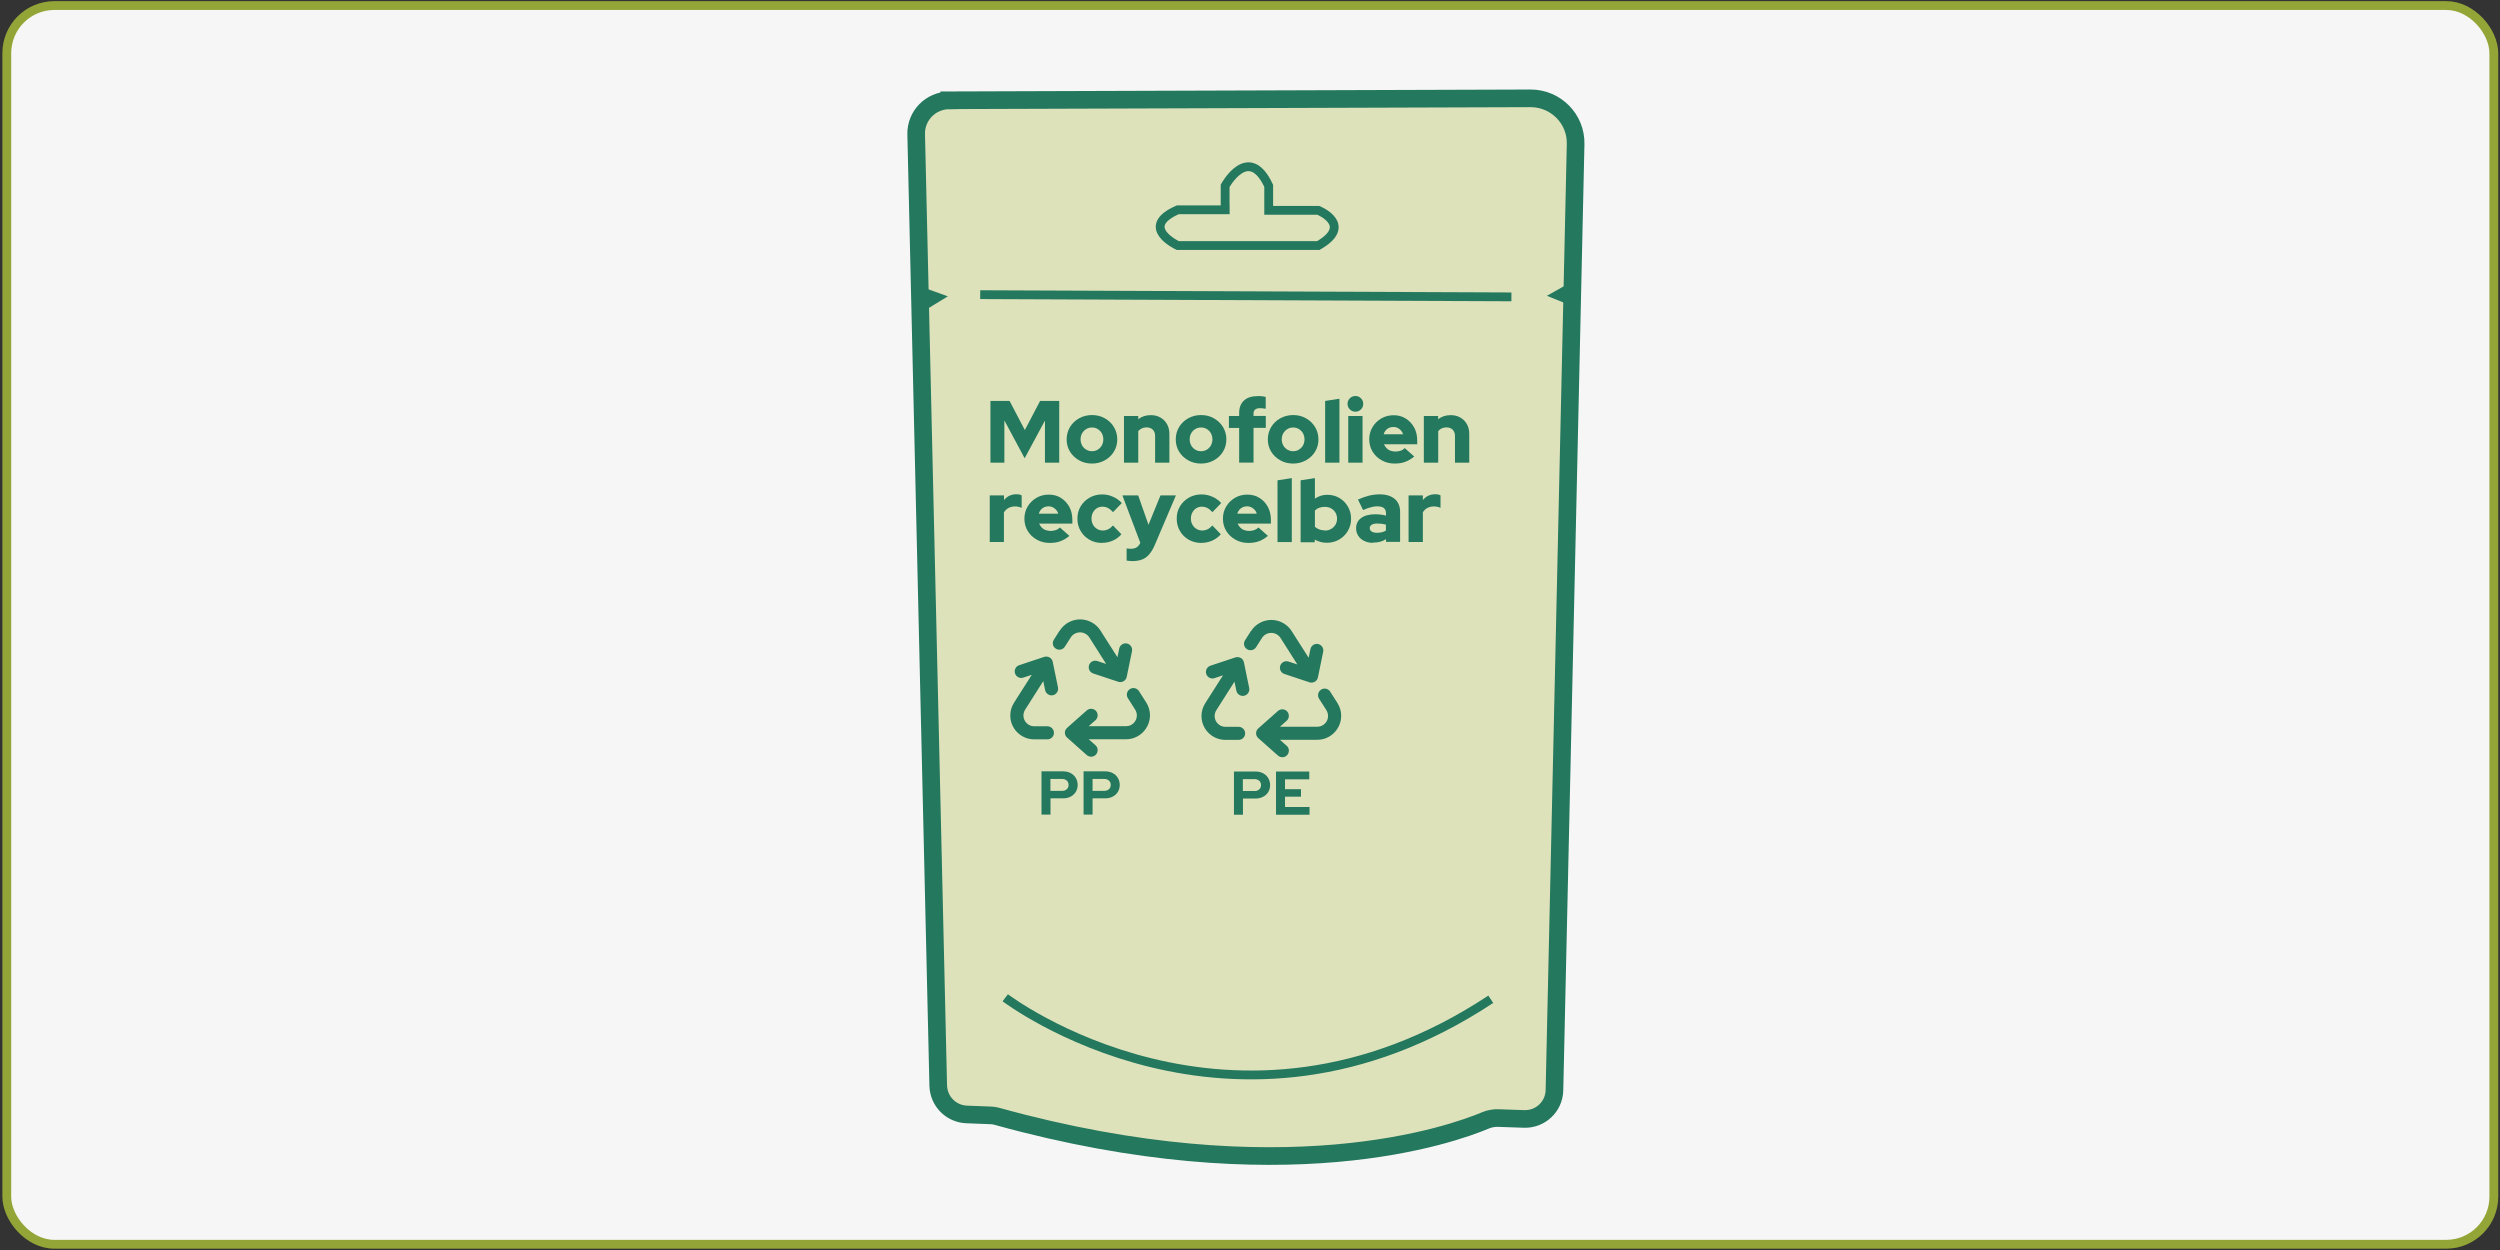
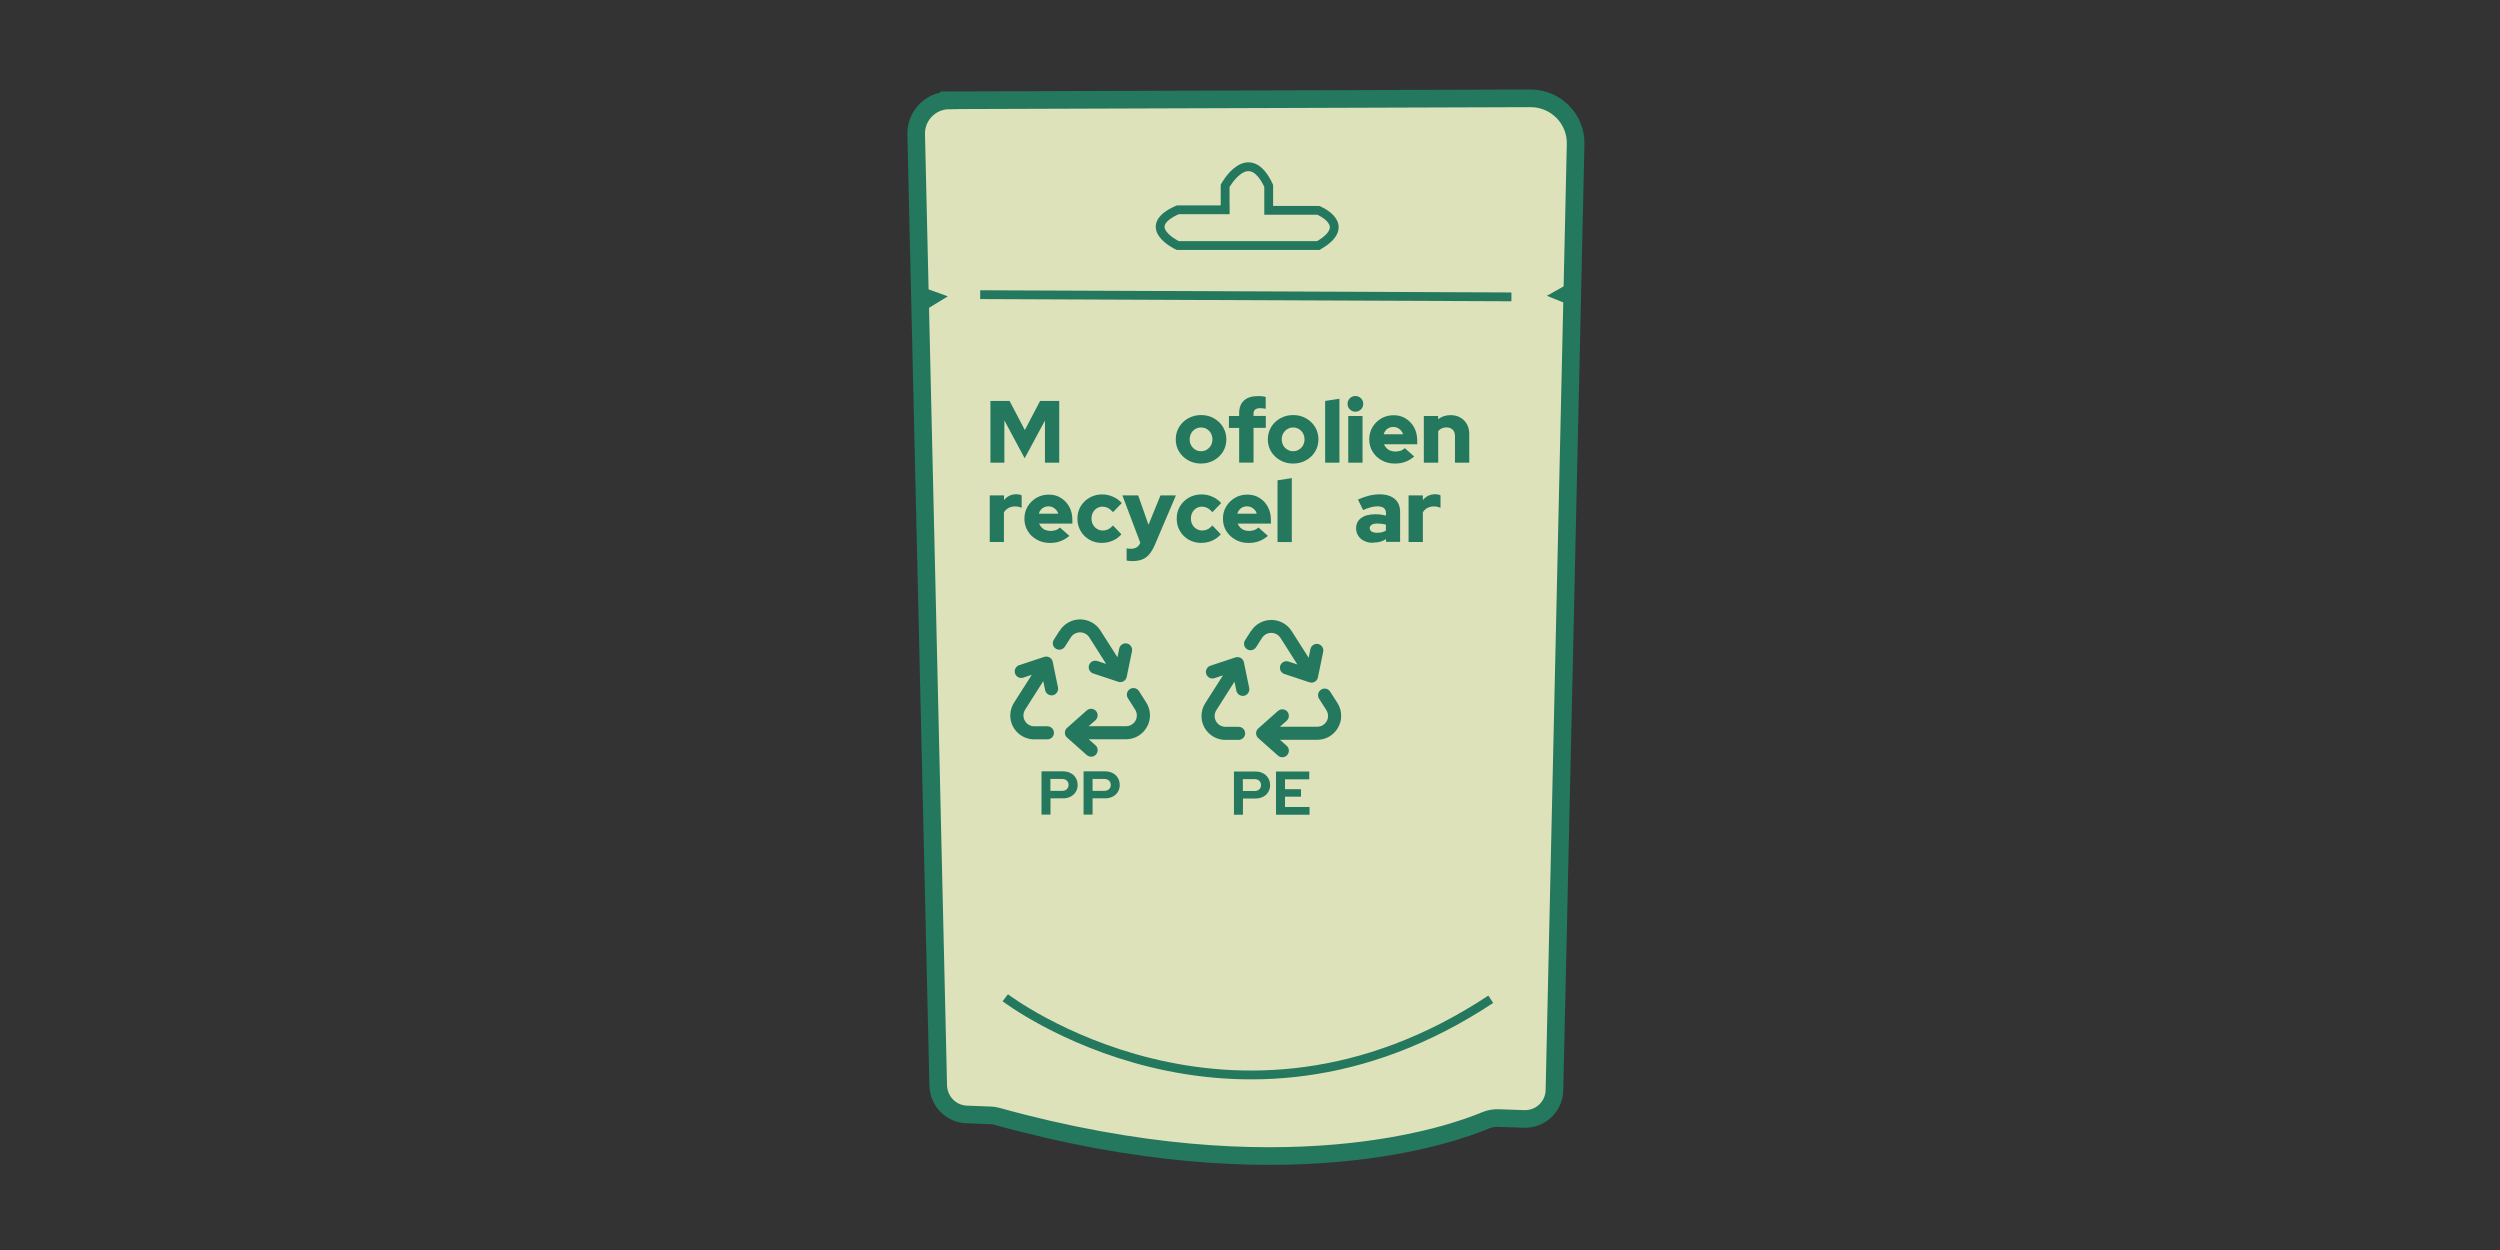
<svg xmlns="http://www.w3.org/2000/svg" id="Ebene_1" data-name="Ebene 1" viewBox="0 0 283.46 141.73">
  <rect x="0" y="0" width="283.46" height="141.73" fill="#333333" stroke="none" />
  <defs>
    <style>
      .cls-1 {
        fill: #dee2bb;
        stroke-width: 2px;
      }

      .cls-1, .cls-2, .cls-3 {
        stroke-miterlimit: 10;
      }

      .cls-1, .cls-3 {
        stroke: #23785e;
      }

      .cls-2 {
        fill: #f6f6f6;
        stroke: #94a537;
      }

      .cls-3 {
        fill: none;
      }

      .cls-4 {
        fill: #23785e;
        stroke-width: 0px;
      }
    </style>
  </defs>
-   <rect class="cls-2" x=".77" y=".63" width="281.99" height="140.45" rx="5.4" ry="5.4" />
  <path class="cls-1" d="m107.63,11.37l65.92-.22c2.86,0,5.17,2.34,5.1,5.2l-2.4,107.27c-.04,1.85-1.59,3.31-3.44,3.25l-2.91-.1c-.5-.02-1,.07-1.46.26-3.7,1.56-22.98,8.53-55.42-.46-.2-.06-.41-.09-.61-.1l-2.82-.11c-1.76-.07-3.16-1.5-3.21-3.26l-2.5-107.87c-.05-2.11,1.64-3.84,3.75-3.85Z" />
  <path class="cls-3" d="m113.98,113.13s25.69,19.58,55.05.17" />
  <line class="cls-3" x1="111.14" y1="33.41" x2="171.37" y2="33.66" />
  <path class="cls-3" d="m138.91,23.73v-2.66s2.66-4.87,4.94,0v2.78h5.63s4.05,1.65,0,3.99h-15.94s-4.49-2.09,0-4.05h5.38v-.06Z" />
  <g>
    <path class="cls-4" d="m112.3,52.46v-7h2.17l1.73,3.3,1.73-3.3h2.17v7h-1.62v-4.77l-2.3,4.27-2.3-4.29v4.79h-1.58Z" />
-     <path class="cls-4" d="m123.81,52.56c-.54,0-1.03-.12-1.46-.37-.43-.24-.78-.57-1.03-.98-.25-.41-.38-.88-.38-1.39s.13-.98.38-1.4c.25-.42.6-.75,1.03-.99s.92-.37,1.46-.37,1.03.12,1.46.37c.43.24.78.57,1.03.99.25.42.38.88.38,1.4s-.13.98-.38,1.39c-.25.41-.6.74-1.03.98-.43.24-.92.37-1.46.37Zm0-1.4c.25,0,.47-.06.66-.18s.35-.28.46-.48c.11-.2.17-.43.17-.68s-.06-.48-.17-.69c-.11-.2-.27-.36-.46-.48s-.42-.18-.66-.18-.46.06-.65.18c-.2.12-.35.28-.47.48-.11.2-.17.43-.17.69s.06.47.17.68c.11.2.27.36.47.48.2.12.42.18.65.18Z" />
-     <path class="cls-4" d="m127.44,52.46v-5.29h1.62v.36c.4-.31.87-.46,1.42-.46.41,0,.78.09,1.09.27.32.18.57.43.75.75.18.32.27.69.27,1.11v3.26h-1.62v-3.04c0-.29-.09-.53-.26-.7-.17-.17-.41-.26-.7-.26-.21,0-.39.04-.54.11-.16.07-.29.18-.41.31v3.58h-1.62Z" />
    <path class="cls-4" d="m136.18,52.56c-.54,0-1.03-.12-1.46-.37-.43-.24-.78-.57-1.03-.98-.25-.41-.38-.88-.38-1.39s.13-.98.38-1.4c.25-.42.6-.75,1.03-.99s.92-.37,1.46-.37,1.03.12,1.46.37.78.57,1.03.99c.25.42.38.88.38,1.4s-.13.98-.38,1.39c-.25.41-.6.74-1.03.98-.43.24-.92.37-1.46.37Zm0-1.4c.25,0,.47-.06.66-.18s.35-.28.46-.48c.11-.2.17-.43.17-.68s-.06-.48-.17-.69c-.11-.2-.27-.36-.46-.48-.2-.12-.42-.18-.66-.18s-.46.06-.66.18-.35.28-.46.48c-.11.2-.17.43-.17.69s.06.47.17.68c.11.2.27.36.46.48s.42.18.66.18Z" />
    <path class="cls-4" d="m140.5,52.46v-3.94h-1.16v-1.35h1.16v-.32c0-.63.18-1.1.55-1.44s.9-.5,1.6-.5c.14,0,.29,0,.45.02.16.02.3.04.41.08v1.34c-.13-.03-.24-.04-.33-.05-.1-.01-.2-.02-.3-.02-.25,0-.43.05-.56.15-.13.1-.19.25-.19.44v.29h1.39v1.35h-1.39v3.94h-1.62Z" />
    <path class="cls-4" d="m146.62,52.56c-.54,0-1.03-.12-1.46-.37-.43-.24-.78-.57-1.03-.98-.25-.41-.38-.88-.38-1.39s.13-.98.38-1.4c.25-.42.6-.75,1.03-.99s.92-.37,1.46-.37,1.03.12,1.46.37c.43.24.78.57,1.03.99.25.42.38.88.38,1.4s-.13.98-.38,1.39c-.25.41-.6.74-1.03.98-.43.24-.92.37-1.46.37Zm0-1.4c.25,0,.47-.06.66-.18s.35-.28.46-.48c.11-.2.17-.43.17-.68s-.06-.48-.17-.69c-.11-.2-.27-.36-.46-.48s-.42-.18-.66-.18-.46.06-.65.18c-.2.12-.35.28-.47.48-.11.2-.17.43-.17.69s.06.47.17.68c.11.2.27.36.47.48.2.12.42.18.65.18Z" />
    <path class="cls-4" d="m150.25,52.46v-7l1.62-.25v7.25h-1.62Z" />
    <path class="cls-4" d="m153.68,46.68c-.25,0-.46-.09-.63-.26-.17-.17-.26-.38-.26-.63s.09-.46.26-.63c.17-.17.38-.26.63-.26s.46.09.63.26c.17.17.26.38.26.63s-.09.46-.26.63c-.17.17-.38.26-.63.26Zm-.81,5.78v-5.29h1.62v5.29h-1.62Z" />
    <path class="cls-4" d="m158.13,52.56c-.54,0-1.03-.12-1.47-.37-.44-.24-.78-.57-1.03-.98-.25-.41-.38-.88-.38-1.39s.12-.98.37-1.39c.24-.41.58-.74,1-.99.42-.24.89-.36,1.4-.36s.98.12,1.38.38c.4.25.71.59.95,1.02.23.43.34.93.34,1.49v.4h-3.77c.07.17.17.31.29.44.12.13.27.23.45.29s.36.1.56.1c.22,0,.42-.04.6-.1s.33-.17.46-.29l1.07.95c-.33.28-.68.48-1.03.61-.35.13-.75.19-1.18.19Zm-1.25-3.32h2.21c-.05-.17-.14-.32-.25-.44-.11-.12-.24-.22-.38-.29-.15-.07-.31-.1-.48-.1s-.34.03-.49.1c-.15.07-.27.16-.38.29-.1.12-.18.27-.23.45Z" />
    <path class="cls-4" d="m161.44,52.46v-5.29h1.62v.36c.4-.31.87-.46,1.42-.46.41,0,.78.09,1.09.27.32.18.57.43.75.75.18.32.27.69.27,1.11v3.26h-1.62v-3.04c0-.29-.09-.53-.26-.7s-.41-.26-.7-.26c-.21,0-.39.04-.54.11-.16.07-.29.18-.4.31v3.58h-1.62Z" />
    <path class="cls-4" d="m112.22,61.46v-5.29h1.62v.53c.17-.21.38-.38.61-.49.23-.11.49-.17.78-.17.29,0,.49.05.61.13v1.41c-.11-.05-.23-.09-.36-.12-.13-.03-.27-.04-.41-.04-.25,0-.49.06-.71.17-.22.12-.39.28-.53.5v3.36h-1.62Z" />
    <path class="cls-4" d="m119.03,61.56c-.54,0-1.03-.12-1.47-.37-.44-.24-.78-.57-1.03-.98-.25-.41-.38-.88-.38-1.39s.12-.98.37-1.39c.24-.41.58-.74,1-.99.42-.24.89-.36,1.4-.36s.98.12,1.38.38c.4.25.71.59.95,1.02.23.43.34.93.34,1.49v.4h-3.77c.07.17.17.31.29.44.12.13.27.23.45.29s.36.1.56.1c.22,0,.42-.04.6-.1s.33-.17.46-.29l1.07.95c-.33.28-.68.48-1.03.61-.35.13-.75.19-1.18.19Zm-1.25-3.32h2.21c-.05-.17-.14-.32-.25-.44-.11-.12-.24-.22-.38-.29-.15-.07-.31-.1-.48-.1s-.34.03-.49.1c-.15.07-.27.16-.38.29-.1.12-.18.27-.23.45Z" />
    <path class="cls-4" d="m124.95,61.56c-.53,0-1-.12-1.42-.36-.42-.24-.76-.57-1-.99-.25-.42-.37-.88-.37-1.4s.12-.99.37-1.4c.25-.41.58-.74,1-.98.42-.24.9-.37,1.42-.37.43,0,.85.08,1.24.26.39.17.73.41,1,.72l-.99,1.03c-.19-.21-.38-.37-.57-.47-.19-.1-.41-.15-.64-.15s-.44.06-.63.18-.33.28-.44.48c-.11.2-.16.44-.16.69s.05.48.17.69c.11.2.26.36.46.48.19.12.41.18.65.18.22,0,.42-.05.61-.14s.37-.24.54-.43l.96,1c-.27.31-.59.54-.98.72-.39.17-.79.25-1.21.25Z" />
    <path class="cls-4" d="m128.41,63.62c-.13,0-.25,0-.37-.02-.12-.01-.22-.02-.3-.04v-1.38c.13.03.3.04.5.04.52,0,.87-.23,1.05-.68h0s-2.03-5.37-2.03-5.37h1.79l1.17,3.33,1.36-3.33h1.75l-2.37,5.56c-.19.46-.41.83-.64,1.1-.23.28-.5.48-.81.6-.31.12-.67.19-1.1.19Z" />
    <path class="cls-4" d="m136.22,61.56c-.53,0-1-.12-1.43-.36-.42-.24-.76-.57-1-.99-.25-.42-.37-.88-.37-1.4s.12-.99.37-1.4c.25-.41.58-.74,1-.98.42-.24.9-.37,1.43-.37.43,0,.85.08,1.24.26.39.17.73.41,1,.72l-.99,1.03c-.19-.21-.38-.37-.57-.47-.19-.1-.41-.15-.64-.15s-.44.06-.63.18c-.19.12-.33.28-.44.48-.11.2-.16.44-.16.69s.05.48.17.69c.11.2.26.36.46.48s.41.18.65.18c.22,0,.42-.05.61-.14s.37-.24.54-.43l.96,1c-.27.31-.59.54-.98.72-.39.17-.79.25-1.21.25Z" />
    <path class="cls-4" d="m141.54,61.56c-.54,0-1.03-.12-1.46-.37-.44-.24-.78-.57-1.04-.98-.25-.41-.38-.88-.38-1.39s.12-.98.37-1.39c.24-.41.58-.74,1-.99.42-.24.89-.36,1.4-.36s.98.12,1.38.38c.4.25.72.59.95,1.02.23.43.34.93.34,1.49v.4h-3.77c.07.17.17.31.29.44s.27.23.45.29c.17.07.36.1.56.1.22,0,.42-.04.6-.1.18-.07.33-.17.46-.29l1.07.95c-.33.28-.67.48-1.02.61-.35.13-.75.19-1.19.19Zm-1.25-3.32h2.21c-.05-.17-.13-.32-.25-.44-.11-.12-.24-.22-.38-.29-.15-.07-.31-.1-.48-.1s-.34.03-.49.1c-.15.07-.27.16-.38.29-.1.12-.18.27-.24.45Z" />
    <path class="cls-4" d="m144.85,61.46v-7l1.62-.25v7.25h-1.62Z" />
-     <path class="cls-4" d="m147.47,61.46v-7l1.62-.25v2.33c.41-.29.88-.44,1.4-.44s.96.12,1.37.36c.41.24.73.57.97.98.24.41.36.87.36,1.38s-.12.97-.37,1.38c-.24.41-.57.74-.99.98-.42.24-.88.36-1.39.36-.25,0-.49-.03-.72-.09-.23-.06-.45-.16-.65-.27v.3h-1.6Zm2.74-1.3c.27,0,.5-.06.71-.18s.37-.28.5-.48c.12-.2.18-.43.18-.69s-.06-.48-.18-.69c-.12-.2-.29-.36-.5-.48-.21-.12-.45-.17-.71-.17-.23,0-.43.04-.62.1s-.35.17-.5.31v1.85c.14.13.31.23.5.3.19.07.4.11.62.11Z" />
    <path class="cls-4" d="m155.69,61.55c-.37,0-.71-.07-1-.21-.29-.14-.52-.33-.68-.58-.16-.25-.25-.53-.25-.85,0-.51.19-.9.58-1.18.38-.28.92-.42,1.61-.42.41,0,.81.05,1.2.15v-.26c0-.27-.08-.46-.25-.6-.17-.13-.42-.19-.75-.19-.21,0-.44.03-.7.1-.26.07-.56.17-.9.32l-.58-1.19c.43-.19.85-.34,1.25-.44s.81-.15,1.21-.15c.73,0,1.3.18,1.71.52.41.35.61.84.61,1.48v3.39h-1.6v-.32c-.21.15-.44.25-.67.31-.24.06-.5.09-.79.09Zm-.38-1.67c0,.17.07.3.22.39.15.09.35.14.61.14.19,0,.38-.02.54-.06s.33-.1.46-.19v-.68c-.15-.04-.31-.07-.47-.09s-.32-.03-.49-.03c-.28,0-.5.04-.65.14-.15.09-.23.22-.23.38Z" />
    <path class="cls-4" d="m159.71,61.46v-5.29h1.62v.53c.17-.21.38-.38.61-.49.23-.11.49-.17.78-.17.29,0,.49.05.61.13v1.41c-.11-.05-.23-.09-.36-.12-.13-.03-.27-.04-.41-.04-.25,0-.49.06-.71.17s-.39.28-.52.5v3.36h-1.62Z" />
  </g>
  <path class="cls-4" d="m118.5,78.24l-.21-1.01-2.06,3.24c-.12.2-.19.42-.19.65,0,.68.55,1.23,1.22,1.23h1.5c.41,0,.74.33.74.74s-.33.74-.74.74h-1.5c-1.5,0-2.72-1.22-2.71-2.72,0-.51.15-1,.42-1.43l2.02-3.17-.96.32c-.39.13-.81-.08-.94-.47-.13-.39.08-.81.47-.94l2.83-.94c.2-.07.42-.04.61.06.19.1.31.28.36.49l.6,2.92c.08.4-.18.79-.58.88-.4.08-.79-.18-.88-.58h0Zm1.67-6.75c.5-.79,1.38-1.26,2.3-1.26s1.8.47,2.3,1.26l1.93,3.03.2-.98c.08-.4.48-.66.87-.58.4.08.66.48.58.87l-.6,2.92c-.04.21-.17.39-.36.49-.18.11-.41.13-.61.06l-2.83-.94c-.39-.13-.6-.55-.47-.94s.55-.6.94-.47l1,.33-1.91-3.01c-.23-.35-.62-.57-1.05-.57s-.83.22-1.05.57l-.67,1.05c-.22.34-.66.45-1.01.24-.36-.21-.47-.68-.24-1.03l.67-1.05Zm7.96,6.63c.35-.21.79-.1,1.01.24l.83,1.3c.27.43.42.93.42,1.43,0,1.5-1.21,2.73-2.71,2.73h-4.24l.77.68c.31.27.33.74.06,1.05-.27.31-.74.33-1.05.06l-2.23-1.98c-.16-.14-.25-.34-.25-.55s.09-.41.25-.55l2.23-1.98c.31-.27.78-.24,1.05.06.27.31.24.78-.06,1.05l-.77.68h4.24c.68,0,1.23-.55,1.22-1.23,0-.23-.07-.45-.19-.65l-.83-1.3c-.22-.35-.11-.82.24-1.03h0Z" />
  <g>
    <path class="cls-4" d="m118.09,92.36v-4.9h2.46c.32,0,.61.07.85.2.25.13.44.31.58.55s.21.5.21.79-.07.55-.21.78-.33.41-.58.54c-.25.13-.53.2-.85.2h-1.44v1.84h-1.01Zm1.01-2.69h1.33c.22,0,.4-.06.53-.19.13-.12.2-.28.2-.48,0-.21-.07-.37-.2-.49-.13-.12-.31-.19-.53-.19h-1.33v1.34Z" />
    <path class="cls-4" d="m122.86,92.36v-4.9h2.46c.32,0,.61.07.85.2.25.13.44.31.58.55s.21.5.21.79-.07.55-.21.78-.33.41-.58.54c-.25.13-.53.2-.85.2h-1.44v1.84h-1.02Zm1.02-2.69h1.33c.22,0,.4-.06.53-.19.13-.12.2-.28.2-.48,0-.21-.07-.37-.2-.49-.13-.12-.31-.19-.53-.19h-1.33v1.34Z" />
  </g>
  <path class="cls-4" d="m140.18,78.3l-.21-1.01-2.06,3.24c-.12.2-.19.42-.19.65,0,.68.55,1.23,1.22,1.23h1.5c.41,0,.74.33.74.74s-.33.74-.74.74h-1.5c-1.5,0-2.72-1.22-2.71-2.72,0-.51.15-1,.42-1.43l2.02-3.17-.96.32c-.39.13-.81-.08-.94-.47-.13-.39.08-.81.47-.94l2.83-.94c.2-.07.42-.04.61.06.19.1.31.28.36.49l.6,2.92c.08.4-.18.79-.58.88-.4.08-.79-.18-.88-.58h0Zm1.67-6.75c.5-.79,1.38-1.26,2.3-1.26s1.8.47,2.3,1.26l1.93,3.03.2-.98c.08-.4.48-.66.87-.58.4.08.66.48.58.87l-.6,2.92c-.04.21-.17.39-.36.49-.18.11-.41.13-.61.06l-2.83-.94c-.39-.13-.6-.55-.47-.94s.55-.6.94-.47l1,.33-1.91-3.01c-.23-.35-.62-.57-1.05-.57s-.83.22-1.05.57l-.67,1.05c-.22.34-.66.45-1.01.24-.36-.21-.47-.68-.24-1.03l.67-1.05Zm7.96,6.63c.35-.21.79-.1,1.01.24l.83,1.3c.27.43.42.93.42,1.43,0,1.5-1.21,2.73-2.71,2.73h-4.24l.77.68c.31.27.33.74.06,1.05-.27.31-.74.33-1.05.06l-2.23-1.98c-.16-.14-.25-.34-.25-.55s.09-.41.25-.55l2.23-1.98c.31-.27.78-.24,1.05.06.27.31.24.78-.06,1.05l-.77.68h4.24c.68,0,1.23-.55,1.22-1.23,0-.23-.07-.45-.19-.65l-.83-1.3c-.22-.35-.11-.82.24-1.03h0Z" />
  <g>
    <path class="cls-4" d="m139.91,92.38v-4.9h2.46c.32,0,.61.07.85.2.25.13.44.31.58.55s.21.5.21.79-.07.55-.21.78-.33.41-.58.54c-.25.13-.53.2-.85.2h-1.44v1.84h-1.01Zm1.01-2.69h1.33c.22,0,.4-.06.53-.19.13-.12.2-.28.2-.48,0-.21-.07-.37-.2-.49-.13-.12-.31-.19-.53-.19h-1.33v1.34Z" />
    <path class="cls-4" d="m144.68,92.38v-4.9h3.77v.88h-2.75v1.12h1.81v.85h-1.81v1.17h2.78v.88h-3.79Z" />
  </g>
  <g>
    <polyline class="cls-4" points="177.98 32.08 175.39 33.54 178.2 34.67" />
    <polyline class="cls-4" points="104.93 35.15 107.47 33.6 104.61 32.57" />
  </g>
</svg>